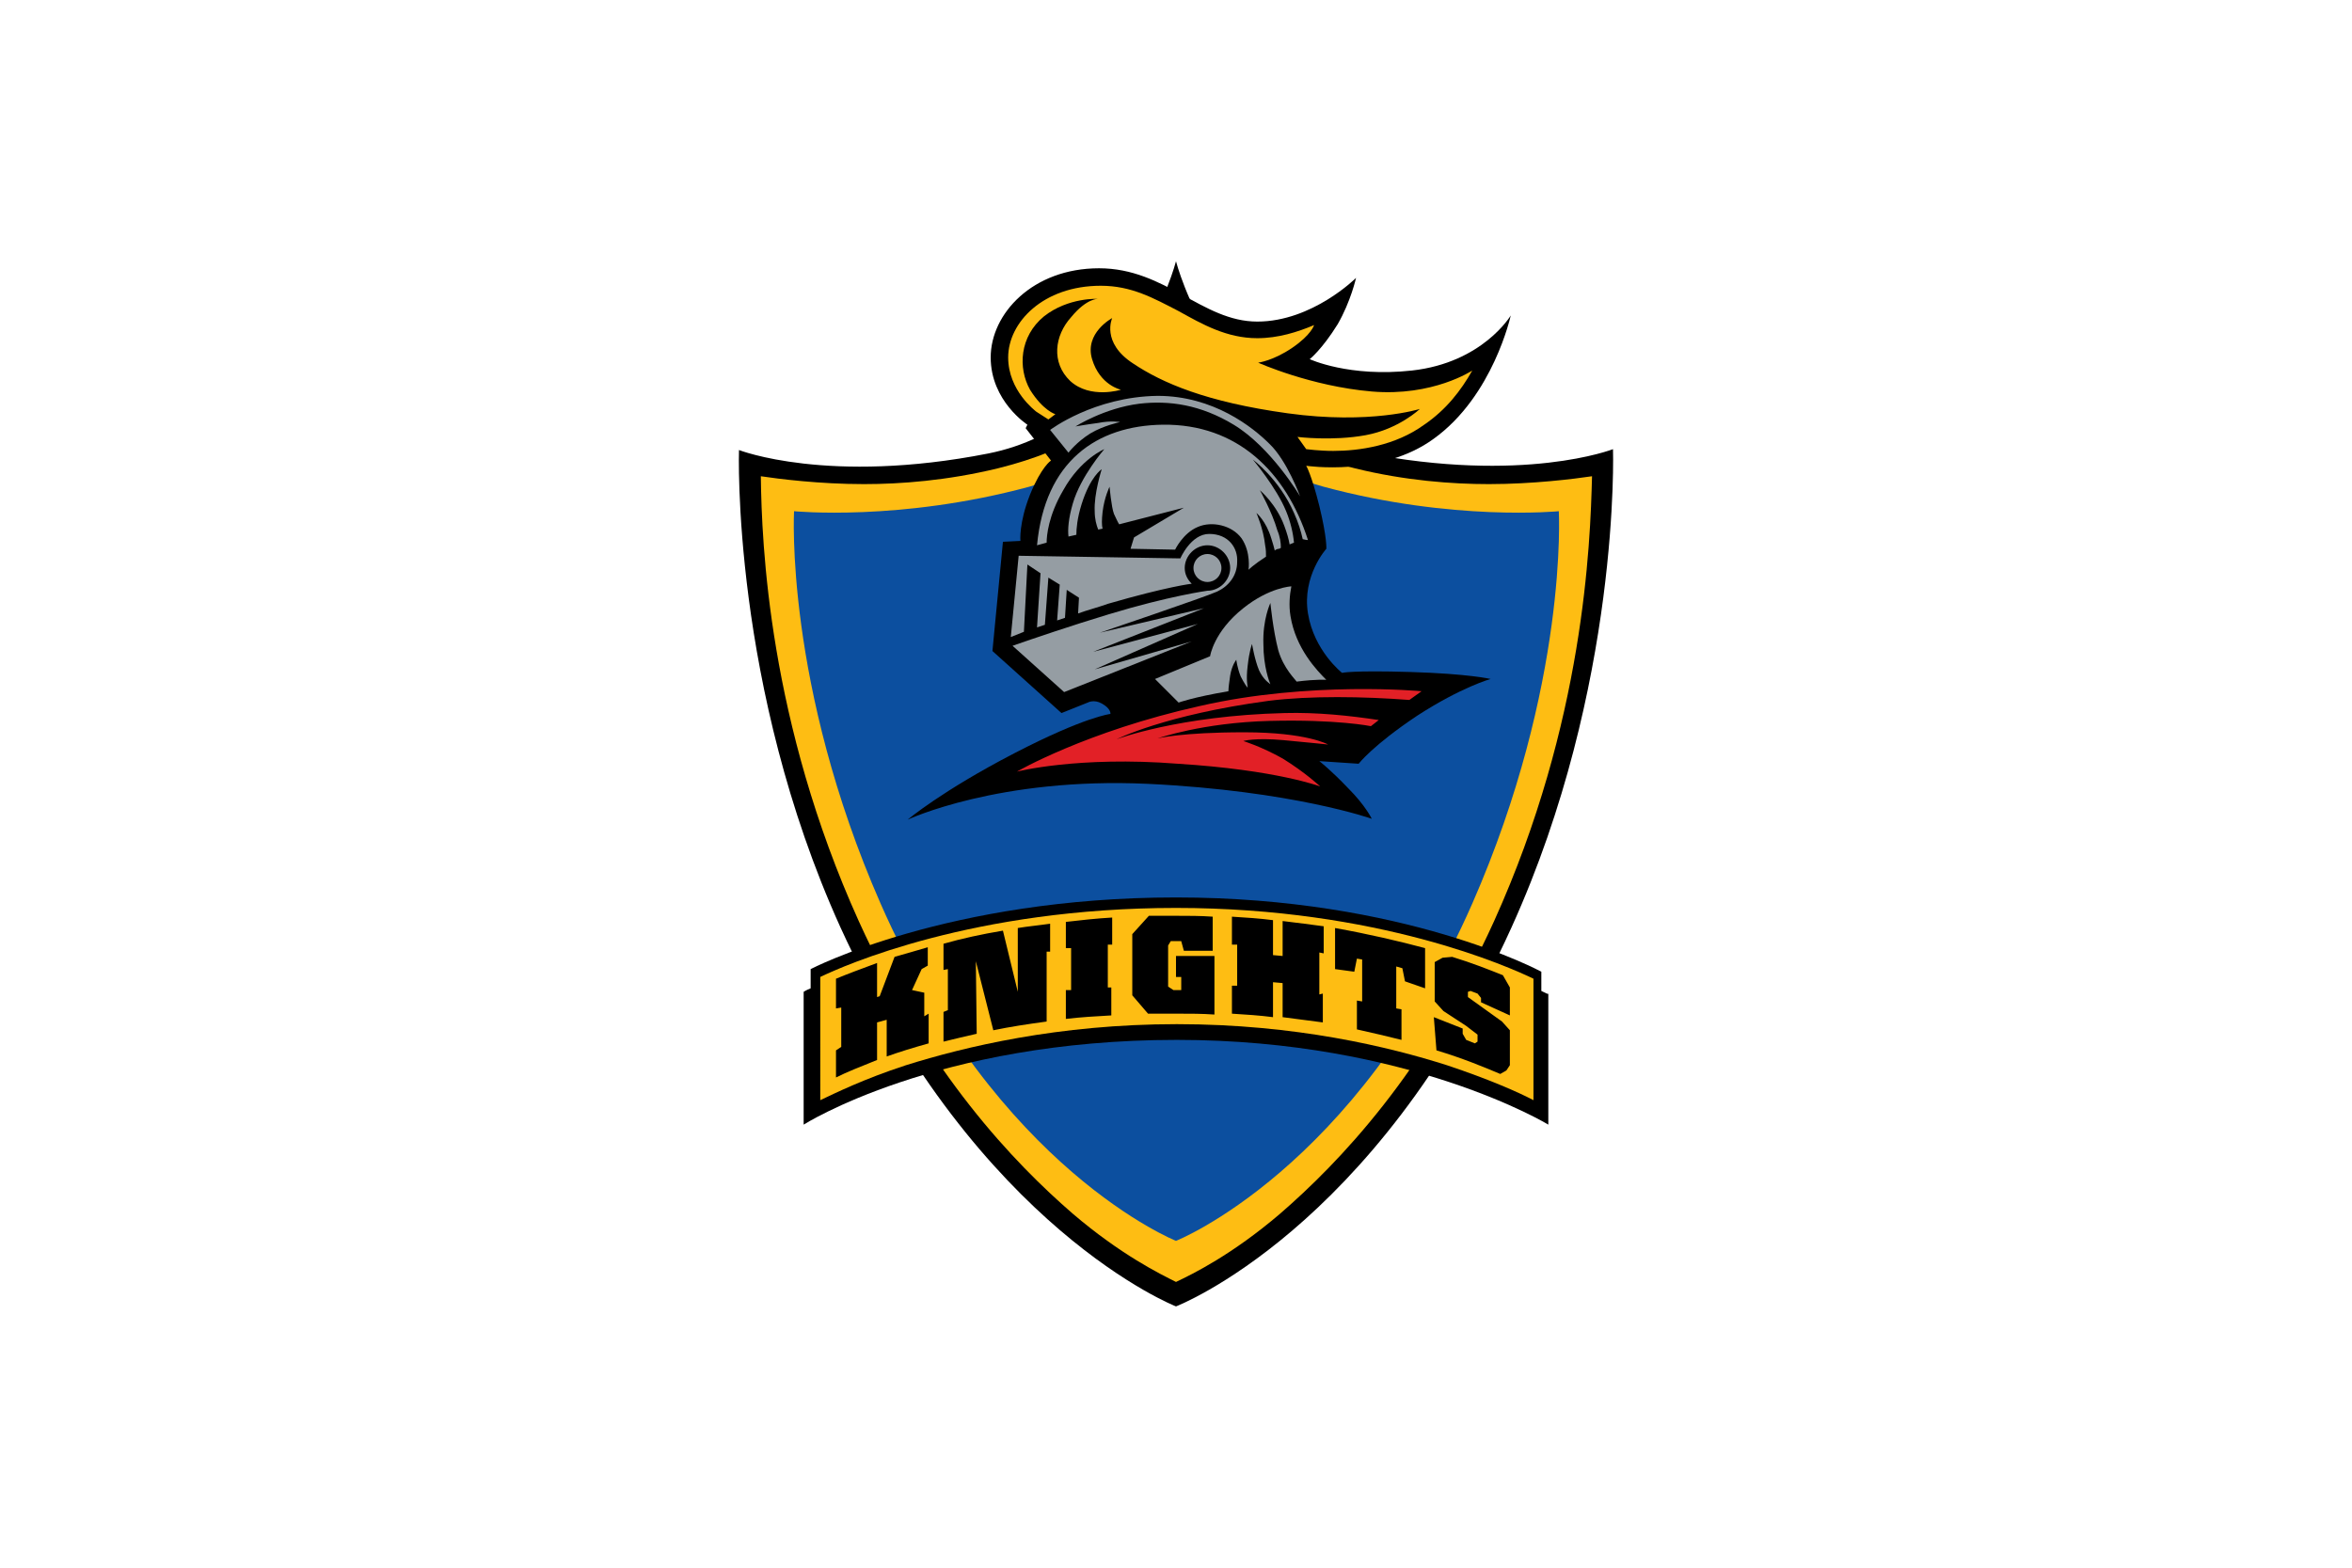
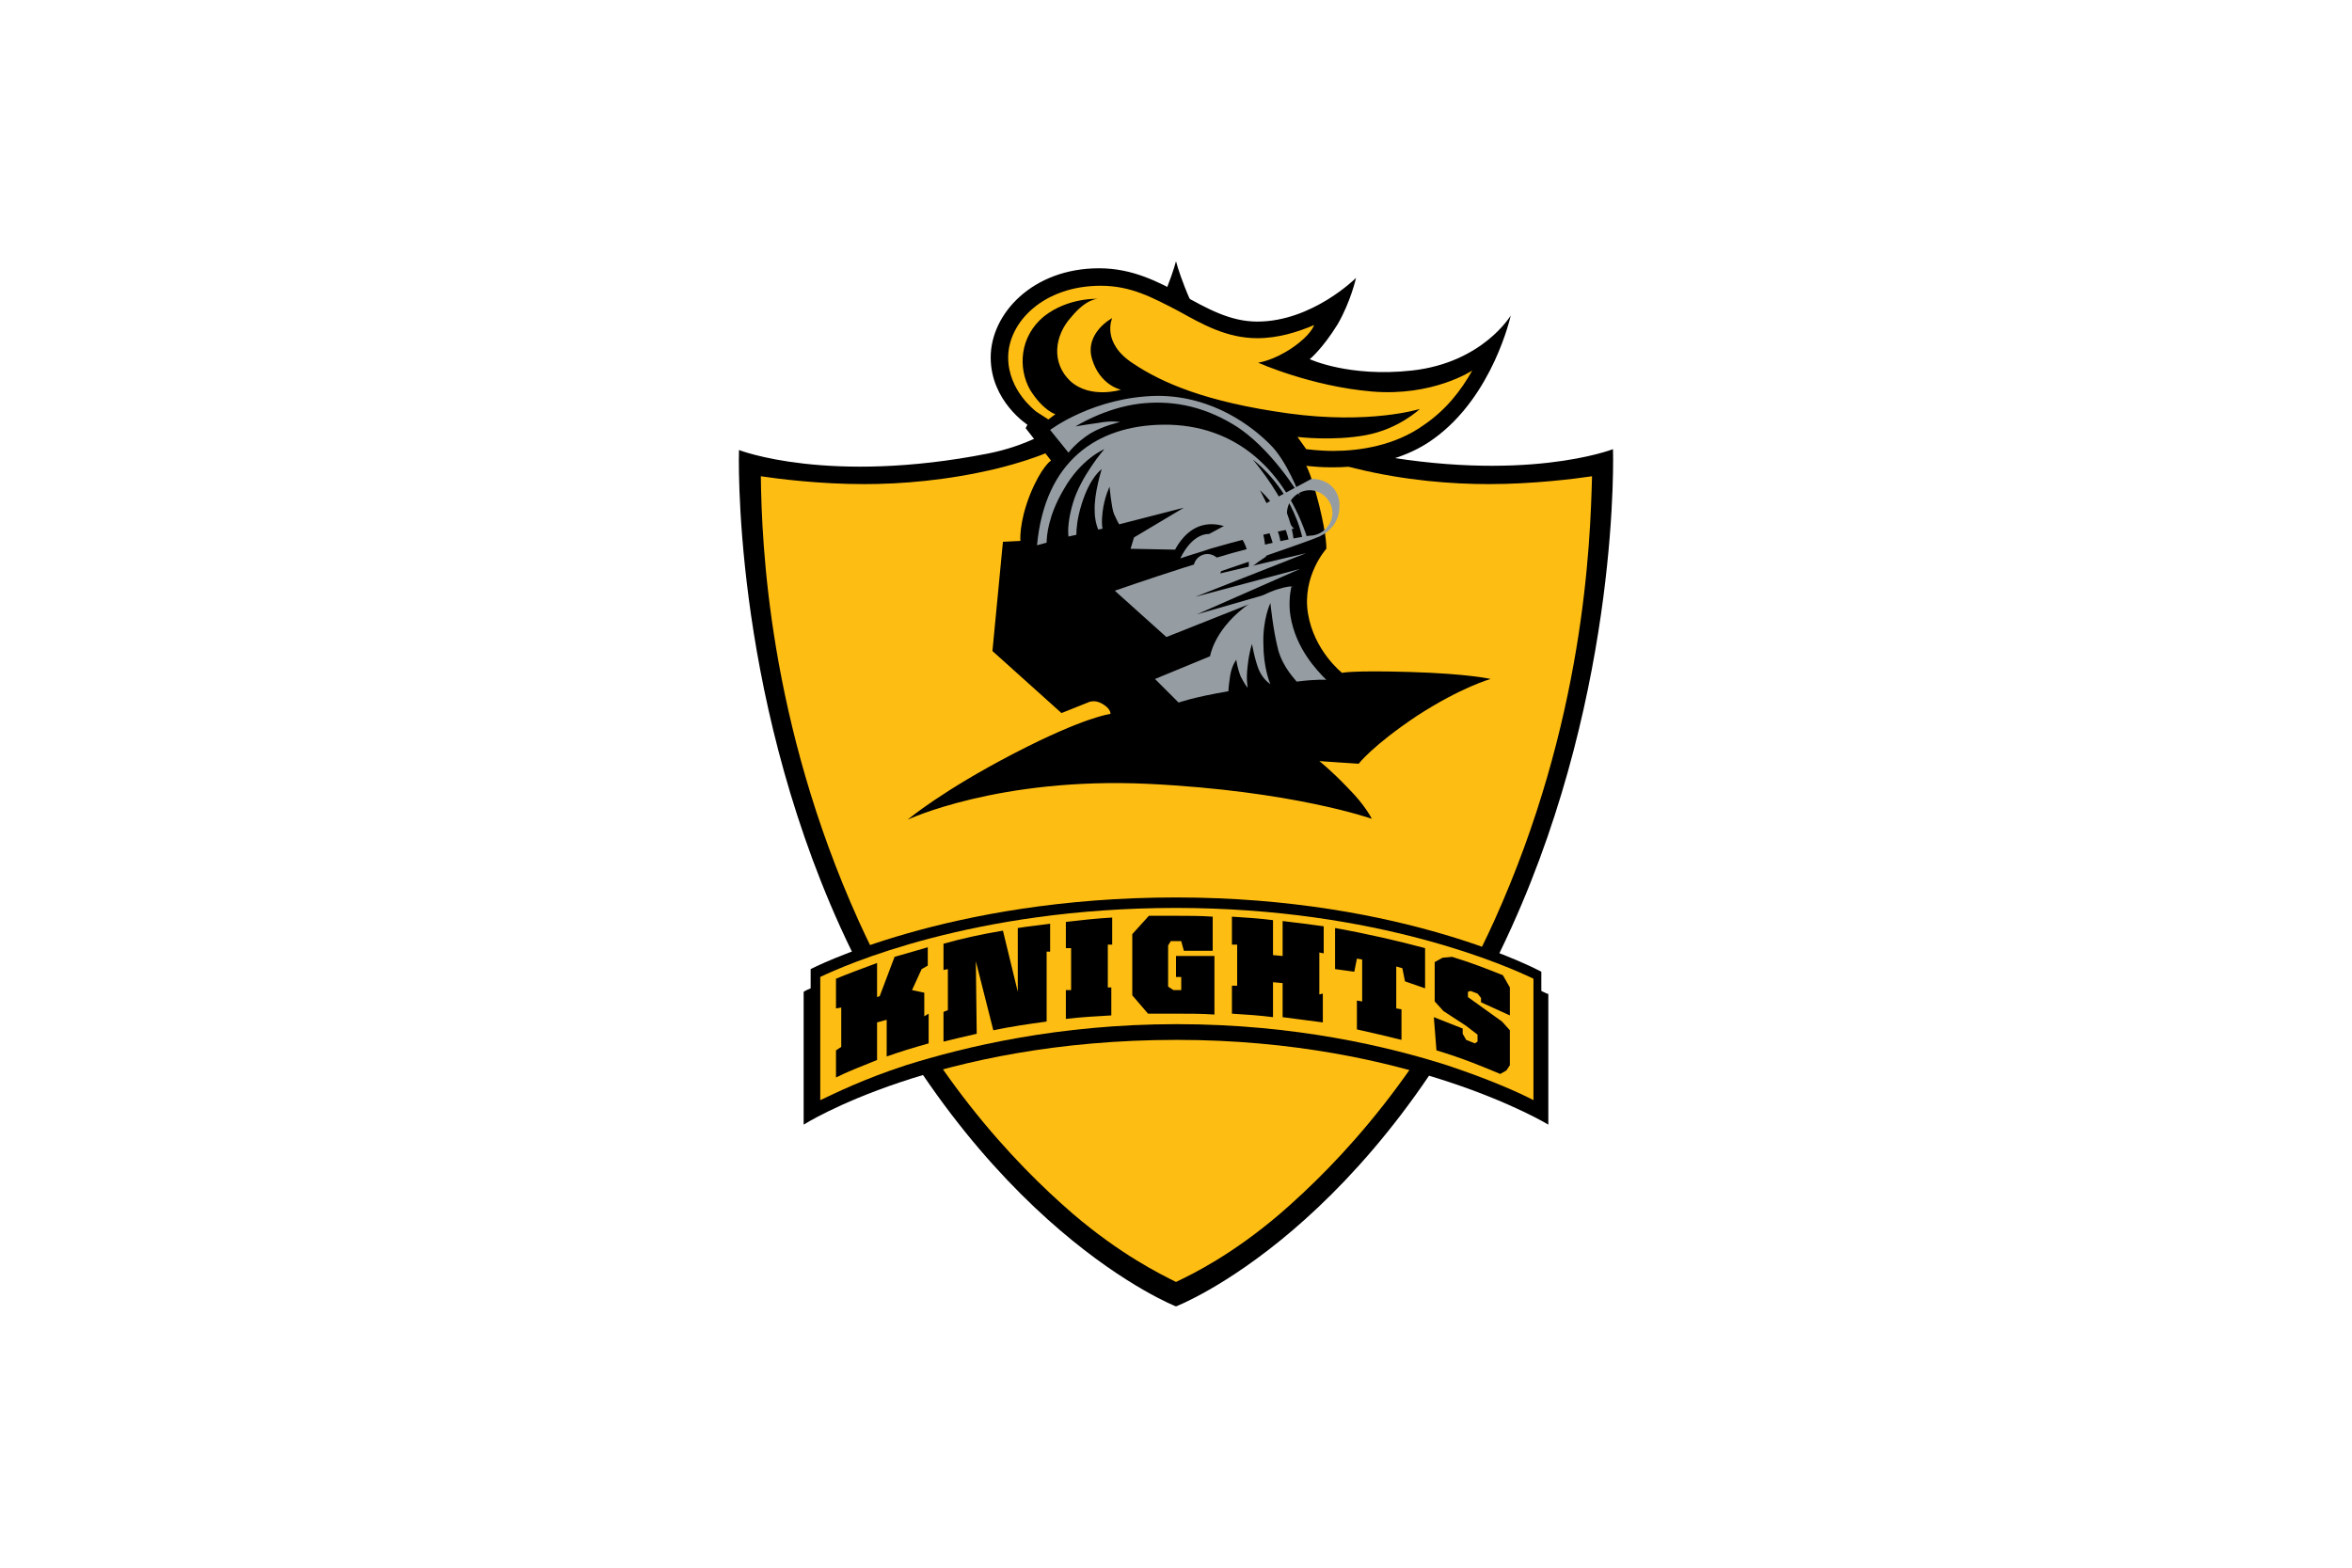
<svg xmlns="http://www.w3.org/2000/svg" height="800" width="1200" viewBox="-15.004 -29.9 130.038 179.4">
  <path d="M50.014 0s4.8 18.7 21.5 21.9c18.3 3.6 28.5-.4 28.5-.4s.9 27.1-11.6 54.7c-15.7 34.7-38.4 43.4-38.4 43.4s-22.6-8.8-38.4-43.4C-.886 48.6.014 21.6.014 21.6s10.2 4 28.5.4c16.7-3.3 21.5-22 21.5-22" />
  <path d="M50.014 116.8c1.9-.9 6.4-3.1 11.9-7.8 6.7-5.8 16.6-16.1 24.5-33.5 10.3-22.8 11-43.1 11.2-50.9-2 .3-6.8.9-11.8.9-4.2 0-9.6-.4-15.3-1.8-8.7-2.1-13.3-5.4-18-12.6-1-1.5-1.8-3-2.5-4.4-.6 1.4-1.4 2.9-2.4 4.4-4.7 7.2-9.2 10.4-18 12.6-5.8 1.4-11.1 1.8-15.3 1.8-5.1 0-9.8-.6-11.8-.9.1 7.8.9 28.1 11.2 50.9 7.9 17.4 17.8 27.7 24.5 33.5 5.5 4.7 10 6.9 11.8 7.8" fill="#FEBD13" />
-   <path d="M50.014 11.9s-1.5 9.7-16.8 13.9c-14.8 4-26.9 2.8-26.9 2.8s-1.1 19.8 9.9 44.9c13.4 30.5 33.8 38.6 33.8 38.6s20.5-8.1 33.9-38.6c11-25.1 9.9-44.9 9.9-44.9s-12.1 1.2-26.9-2.8c-15.3-4.2-16.8-13.9-16.9-13.9" fill="#0C4F9F" />
  <path d="M67.214 32.9s-2.8 3.1-2.1 7.4c.7 4.3 3.9 6.8 3.9 6.8s1.1-.3 7.8-.1c6.7.2 9.2.8 9.2.8s-3.3.9-8.4 4.2c-5.1 3.4-6.7 5.5-6.7 5.5l-4.5-.3s1.3 1 3.3 3.1c2 2 2.7 3.5 2.7 3.5s-9-3.2-25.6-4c-17.1-.8-27.5 4.1-27.5 4.1s3.9-3.3 12.2-7.6c8.1-4.2 11-4.5 11-4.5s.1-.6-1-1.2c-.9-.5-1.6-.1-1.6-.1l-3 1.2-7.9-7.1 1.2-12.5 2-.1s-.2-2 1.1-5.3c1.3-3.2 2.4-3.9 2.4-3.9l-2.9-3.7.2-.4s-4.2-2.7-4.2-7.7S33.614.8 41.214.8c7.6 0 11.8 6.1 18.1 6.1 6.3 0 11.3-5 11.3-5s-.6 2.7-2.1 5.3c-1.8 2.9-3.2 4-3.2 4s4.5 2.1 11.7 1.3c8.1-.9 11.3-6.3 11.3-6.3s-2 9.2-8.8 14.1c-6 4.4-14.6 3.1-14.6 3.1s.6 1 1.5 4.6c.9 3.7.8 4.9.8 4.9z" />
  <g transform="translate(-2.386 -2.9)">
    <circle r="1.6" cy="38" cx="56" fill="#959DA3" />
-     <path d="M56.2 34.1c-2.1 0-3.3 2.8-3.3 2.8l-18.5-.3-.9 9.3 1.5-.6.4-7.7 1.5 1-.4 6.2.9-.3.4-5.4 1.3.8-.3 4.1.9-.3.2-3.2 1.4.9-.1 1.8c1.1-.4 2.3-.7 3.4-1.1 6.9-2 9.6-2.3 9.6-2.3-.5-.5-.8-1.1-.8-1.8 0-1.4 1.2-2.6 2.6-2.6 1.4 0 2.6 1.2 2.6 2.6 0 1.4-1.2 2.6-2.6 2.6 0 0-4.4.6-11.3 2.7-4.3 1.3-8.4 2.7-11 3.6l5.9 5.3 14.6-5.8-11.1 3.2 11.8-5.2-12 3.2 12.7-5-11.9 2.8s12.1-4.1 13.4-4.7c1.3-.6 2.3-1.8 2.3-3.4.1-1.6-1-3.2-3.2-3.2z" fill="#959DA3" />
-     <path d="M64.8 54.6c-12.1.3-19.2 3-19.2 3s5.5-2.8 17.4-4.4c4.8-.6 10.8-.5 16.1-.1l1.4-1s-12.8-1.2-25.4 1.7c-13 2.9-20.9 7.5-20.9 7.5s7-1.8 18.4-.9c11.3.7 16.3 2.6 16.3 2.6s-1.7-1.6-4.3-3.2c-2.5-1.4-4.5-2-4.5-2s1.3-.4 4.6-.1c3.2.3 5.1.5 5.1.5s-2.4-1.4-9.6-1.4c-7.2 0-9.9.7-9.9.7s5.1-1.8 12.8-2c7.7-.2 11.6.6 11.6.6l.9-.7c-3.3-.5-7-.9-10.8-.8z" fill="#E22026" />
+     <path d="M56.2 34.1c-2.1 0-3.3 2.8-3.3 2.8c1.1-.4 2.3-.7 3.4-1.1 6.9-2 9.6-2.3 9.6-2.3-.5-.5-.8-1.1-.8-1.8 0-1.4 1.2-2.6 2.6-2.6 1.4 0 2.6 1.2 2.6 2.6 0 1.4-1.2 2.6-2.6 2.6 0 0-4.4.6-11.3 2.7-4.3 1.3-8.4 2.7-11 3.6l5.9 5.3 14.6-5.8-11.1 3.2 11.8-5.2-12 3.2 12.7-5-11.9 2.8s12.1-4.1 13.4-4.7c1.3-.6 2.3-1.8 2.3-3.4.1-1.6-1-3.2-3.2-3.2z" fill="#959DA3" />
    <path d="M69.6 50.8c-1.1-1.1-3.5-3.6-4.1-7.3-.2-1.2-.1-2.4.1-3.4 0 0-2.5.1-5.5 2.5-3.4 2.7-3.8 5.5-3.8 5.5L50 50.7l2.7 2.7s1.6-.6 5.7-1.3c0-.4.1-1.1.2-1.8.2-1.2.7-1.8.7-1.8s.1.9.5 1.9c.4.8.7 1.2.8 1.3 0-.2-.2-.9 0-2.5.2-1.8.5-2.5.5-2.5s.3 1.8.8 3c.5 1.1 1.2 1.5 1.3 1.6-.1-.2-.8-2-.8-4.6-.1-2.8.8-4.7.8-4.7s.3 3.1.9 5.4c.6 2.1 2 3.4 2.1 3.6 2.4-.3 3.4-.2 3.4-.2zm-29.5-26L38 22.2s5-3.8 12.3-3.9c6.4 0 10.9 3.6 12.8 5.5 2 1.9 3.5 6 3.5 6s-3.3-5.6-7.6-8.2c-3.8-2.3-7.4-2.8-10.8-2.4-4 .5-7.3 2.6-7.3 2.6s1.1-.2 2.6-.4c1.5-.3 2.5-.1 2.5-.1s-1.9.4-3.4 1.3c-1.6 1-2.5 2.2-2.5 2.2z" fill="#959DA3" />
    <path d="M66.3 23s4 .5 7.8-.2 6.2-3 6.2-3-5.7 1.8-15.1.5c-9.4-1.3-14.4-3.5-17.7-5.7-3.7-2.4-2.4-5.2-2.4-5.2s-3.2 1.7-2.3 4.7c.9 3 3.3 3.5 3.3 3.5s-3.5 1.1-5.8-1c-2.2-2.1-1.8-5.2.1-7.3 1.8-2.2 3.1-2.1 3.1-2.1s-3.4-.2-6.2 2c-2.8 2.3-3 5.9-1.6 8.4 1.5 2.4 2.9 2.8 2.9 2.8l-.8.6-1.4-.9c-.1-.1-3.2-2.4-3.2-6.2 0-4 4-8.2 10.6-8.2 3.5 0 6 1.4 8.9 2.9 2.7 1.5 5.5 3.1 9 3.1 2.4 0 4.6-.7 6.5-1.5 0 0-.3 1.1-2.5 2.6s-3.9 1.7-3.9 1.7 6 2.7 13 3.3c7 .6 11.5-2.4 11.5-2.4-1.3 2.3-3 4.5-5.5 6.2-3.3 2.4-7.4 3-10.4 3-1.6 0-3.1-.2-3.1-.2z" fill="#FEBD13" />
    <path d="M67.5 34.8C65 27 59.4 21.5 50.9 21.6c-7.6.1-13.5 4.2-14.4 13.8l1.1-.3c0-.8.2-3.1 1.9-6 2-3.6 4.7-4.7 4.7-4.7s-2.7 3.1-3.6 6.2c-.5 1.7-.6 3-.5 3.8l.9-.2c0-.7.1-1.9.6-3.5 1-3.2 2.3-4 2.3-4s-.9 2.8-.8 4.8c0 .9.2 1.6.4 2.1l.5-.1c-.1-.4-.1-1 0-1.9.2-1.7.8-2.9.8-2.9s.2 2.3.5 3.1c.2.4.4.9.6 1.2l7.4-1.9-5.7 3.4-.4 1.3 5.1.1s.9-1.9 2.6-2.6c1.6-.7 3.9-.2 5 1.3 1.1 1.6.8 3.6.8 3.6s.6-.6 2-1.5c0-.4 0-.8-.1-1.3-.2-1.9-1-3.7-1-3.7s1.1.9 1.7 2.9c.2.6.3 1 .4 1.4.1-.1.3-.2.5-.2.1 0 .1-.1.2-.1 0-.6-.1-1.3-.4-2-.6-2.1-2-4.6-2-4.6s1.9 1.6 2.8 4.1c.3.8.5 1.5.6 2.1.2-.1.3-.1.5-.2-.1-1.1-.4-2.4-.9-3.6-1.1-2.7-3.8-5.9-3.8-5.9s3 2.2 4.7 6.1c.5 1.1.8 2.1 1 3 .4.1.6.1.6.1z" fill="#959DA3" />
  </g>
  <path d="M91.814 83.5v-2.2s-15.6-8.5-41.8-8.5c-26.1 0-41.8 8.2-41.8 8.2v2.2c-.5.2-.8.4-.8.4v15.2s15.2-9.7 42.7-9.7c26.6 0 42.5 9.7 42.5 9.7v-15c0 .1-.2 0-.8-.3z" />
  <path d="M9.314 81.9c2.7-1.3 17.5-7.9 40.7-7.9 23.2 0 38.2 6.8 40.9 8.1V96c-1.7-.9-5.1-2.4-9.9-4-6.6-2.1-17.3-4.7-30.9-4.7-13.6 0-24.3 2.6-31 4.7-4.9 1.6-8.1 3.2-9.8 4z" fill="#FEBD13" />
  <path d="M35.614 78.9v-3.1c-1.3.2-2.5.3-3.7.5v7.3l-1.7-7c-2.4.4-4.7.9-6.8 1.5v3l.5-.1v4.7l-.5.2v3.4c1.2-.3 2.5-.6 3.8-.9l-.1-8.3 2 7.9c1.9-.4 3.9-.7 6.1-1v-8h.4zm6.6 4.2v-4.9h.5v-3.1c-1.8.1-3.6.3-5.3.5v3h.6v4.8h-.6v3.3c1.7-.2 3.4-.3 5.2-.4v-3.2zm-21 3.3v-2.7l-1.4-.3 1.1-2.4.7-.4v-2.1c-1.4.4-2.7.8-3.8 1.1l-1.7 4.5-.3.1v-3.9c-1.9.7-3.5 1.3-4.7 1.8v3.4l.6-.1v4.5l-.6.4v3.1c1.2-.6 2.7-1.2 4.7-2v-4.3l1.1-.3V91c1.4-.5 3-1 4.8-1.5v-3.4zm28.8-7v2.5h.6v1.5h-.9l-.6-.4v-4.7l.3-.5h1.2l.3 1.1h3.3V75c-1.4-.1-2.8-.1-4.2-.1h-3.1l-1.9 2.1v7l1.8 2.1h3.3c1.5 0 2.9 0 4.3.1v-6.7h-4.4zm16.4 4.5v-4.8l.5.1v-3.1c-1.5-.2-3-.4-4.7-.6v4l-1.1-.1v-4c-1.5-.2-3.1-.3-4.7-.4v3.2h.6v4.7h-.6v3.2c1.6.1 3.2.2 4.7.4v-4l1.1.1v3.9c1.6.2 3.1.4 4.6.6v-3.3zm21.8 8.1v-4l-.9-1-3.9-2.8v-.6l.3-.1.8.3.4.5v.5l3.3 1.5v-3.2l-.8-1.4c-1.5-.6-3.5-1.4-5.8-2.1l-1.1.1-.9.5v4.5l1 1.1 2.6 1.7 1.3 1v.8l-.3.2-1-.4-.4-.7v-.6l-3.3-1.3.3 3.8c3 .9 5.4 1.9 7.3 2.7l.7-.4zm-13-6.5v-4.8l.7.2.3 1.5 2.3.8v-4.6c-3-.8-6.4-1.6-10.3-2.3V81l2.2.3.3-1.5.6.1v4.8l-.6-.1v3.3c1.8.4 3.5.8 5.1 1.2v-3.5z" />
</svg>